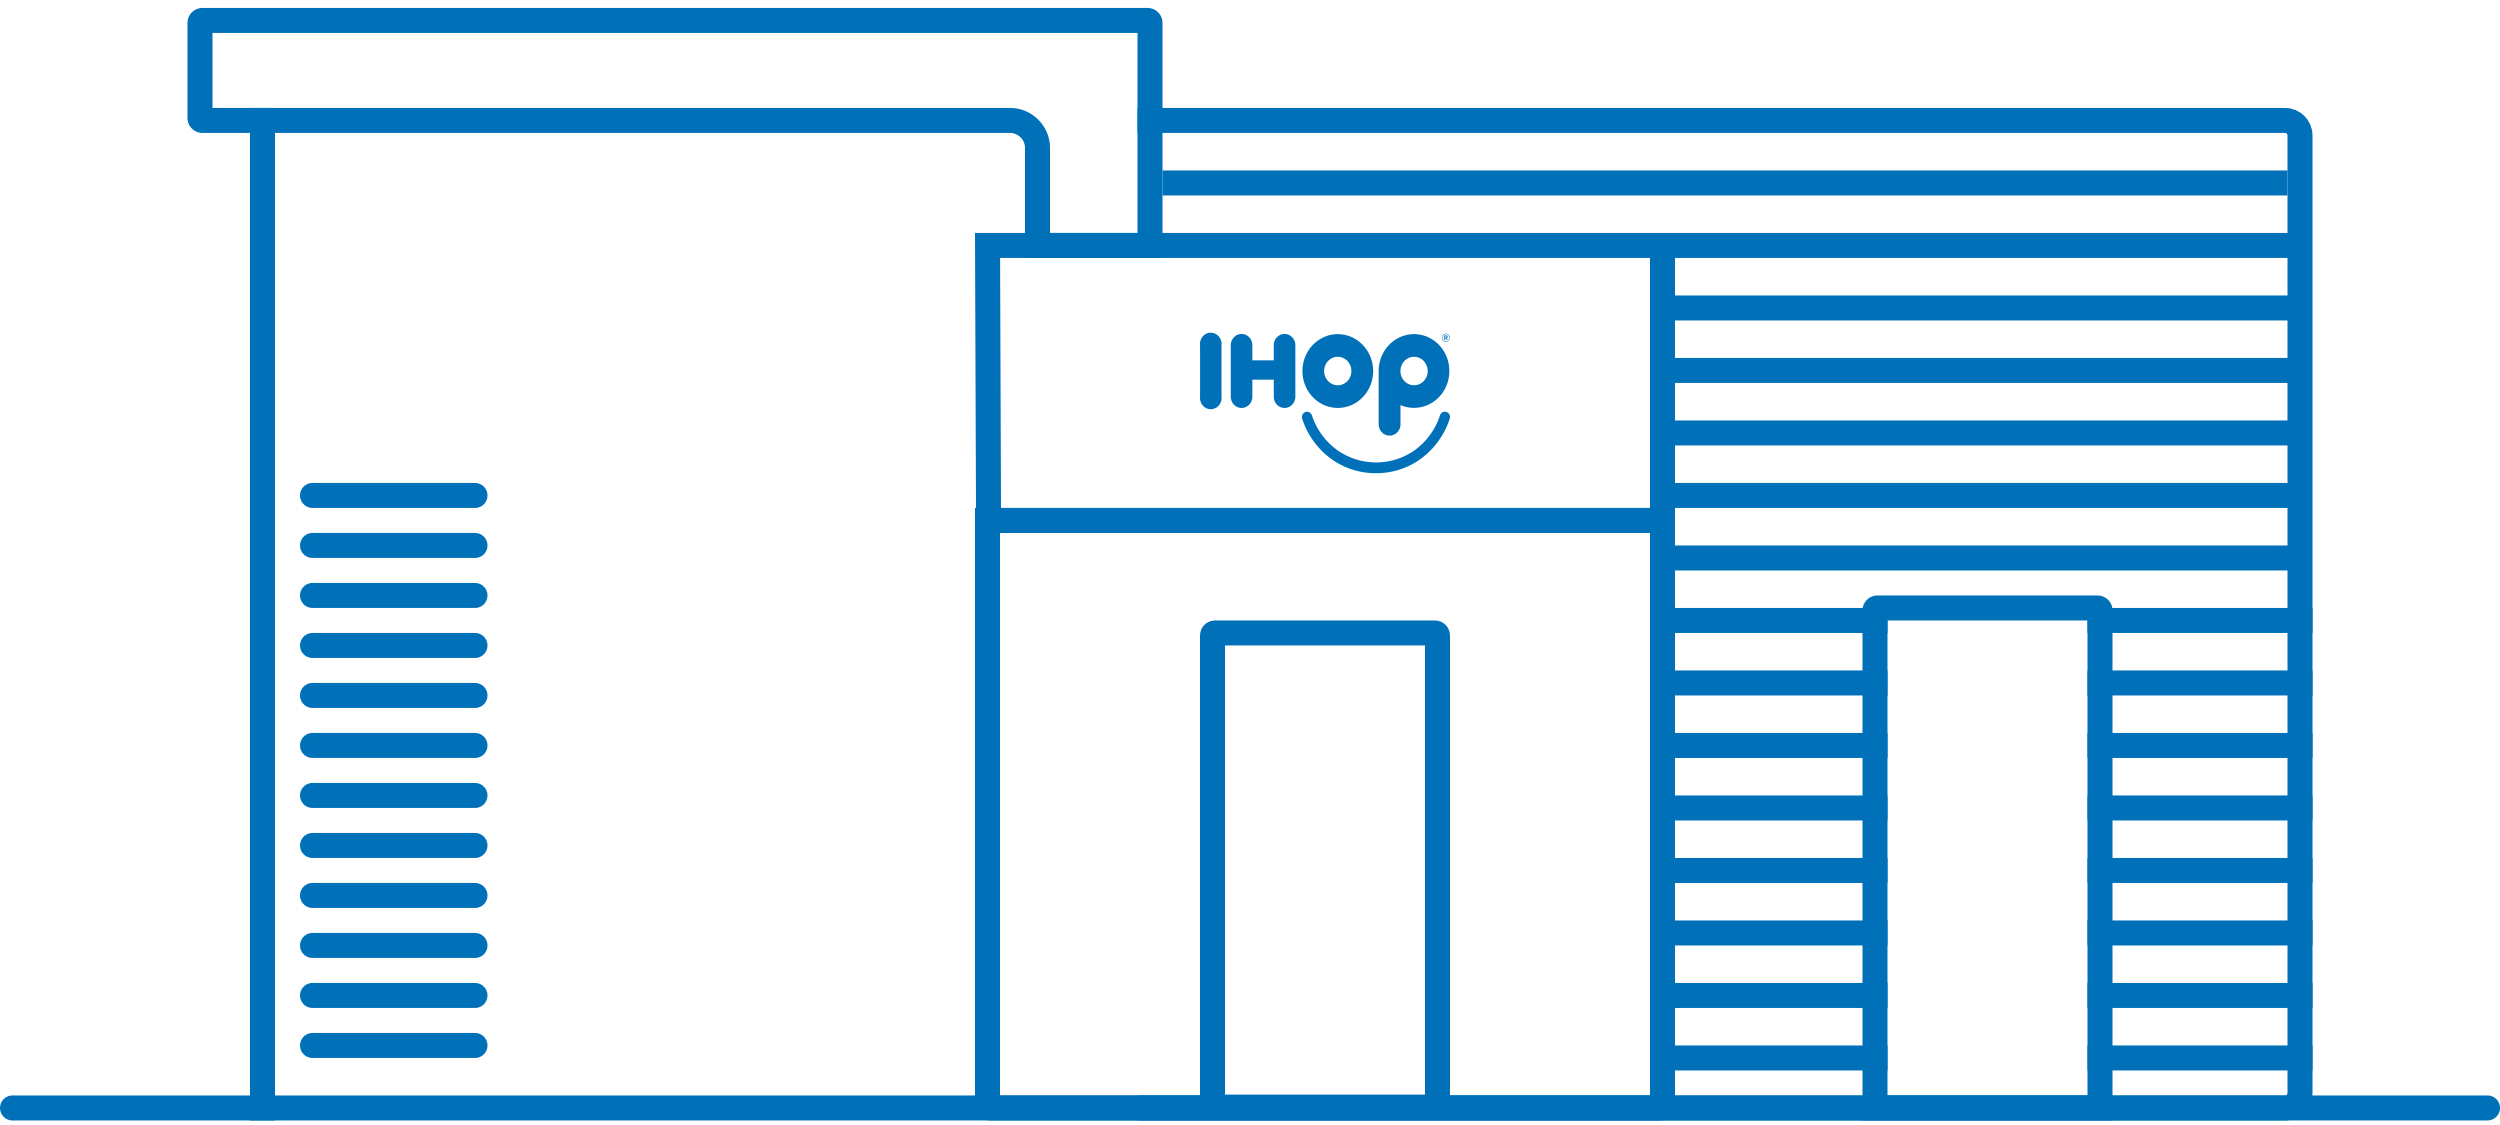
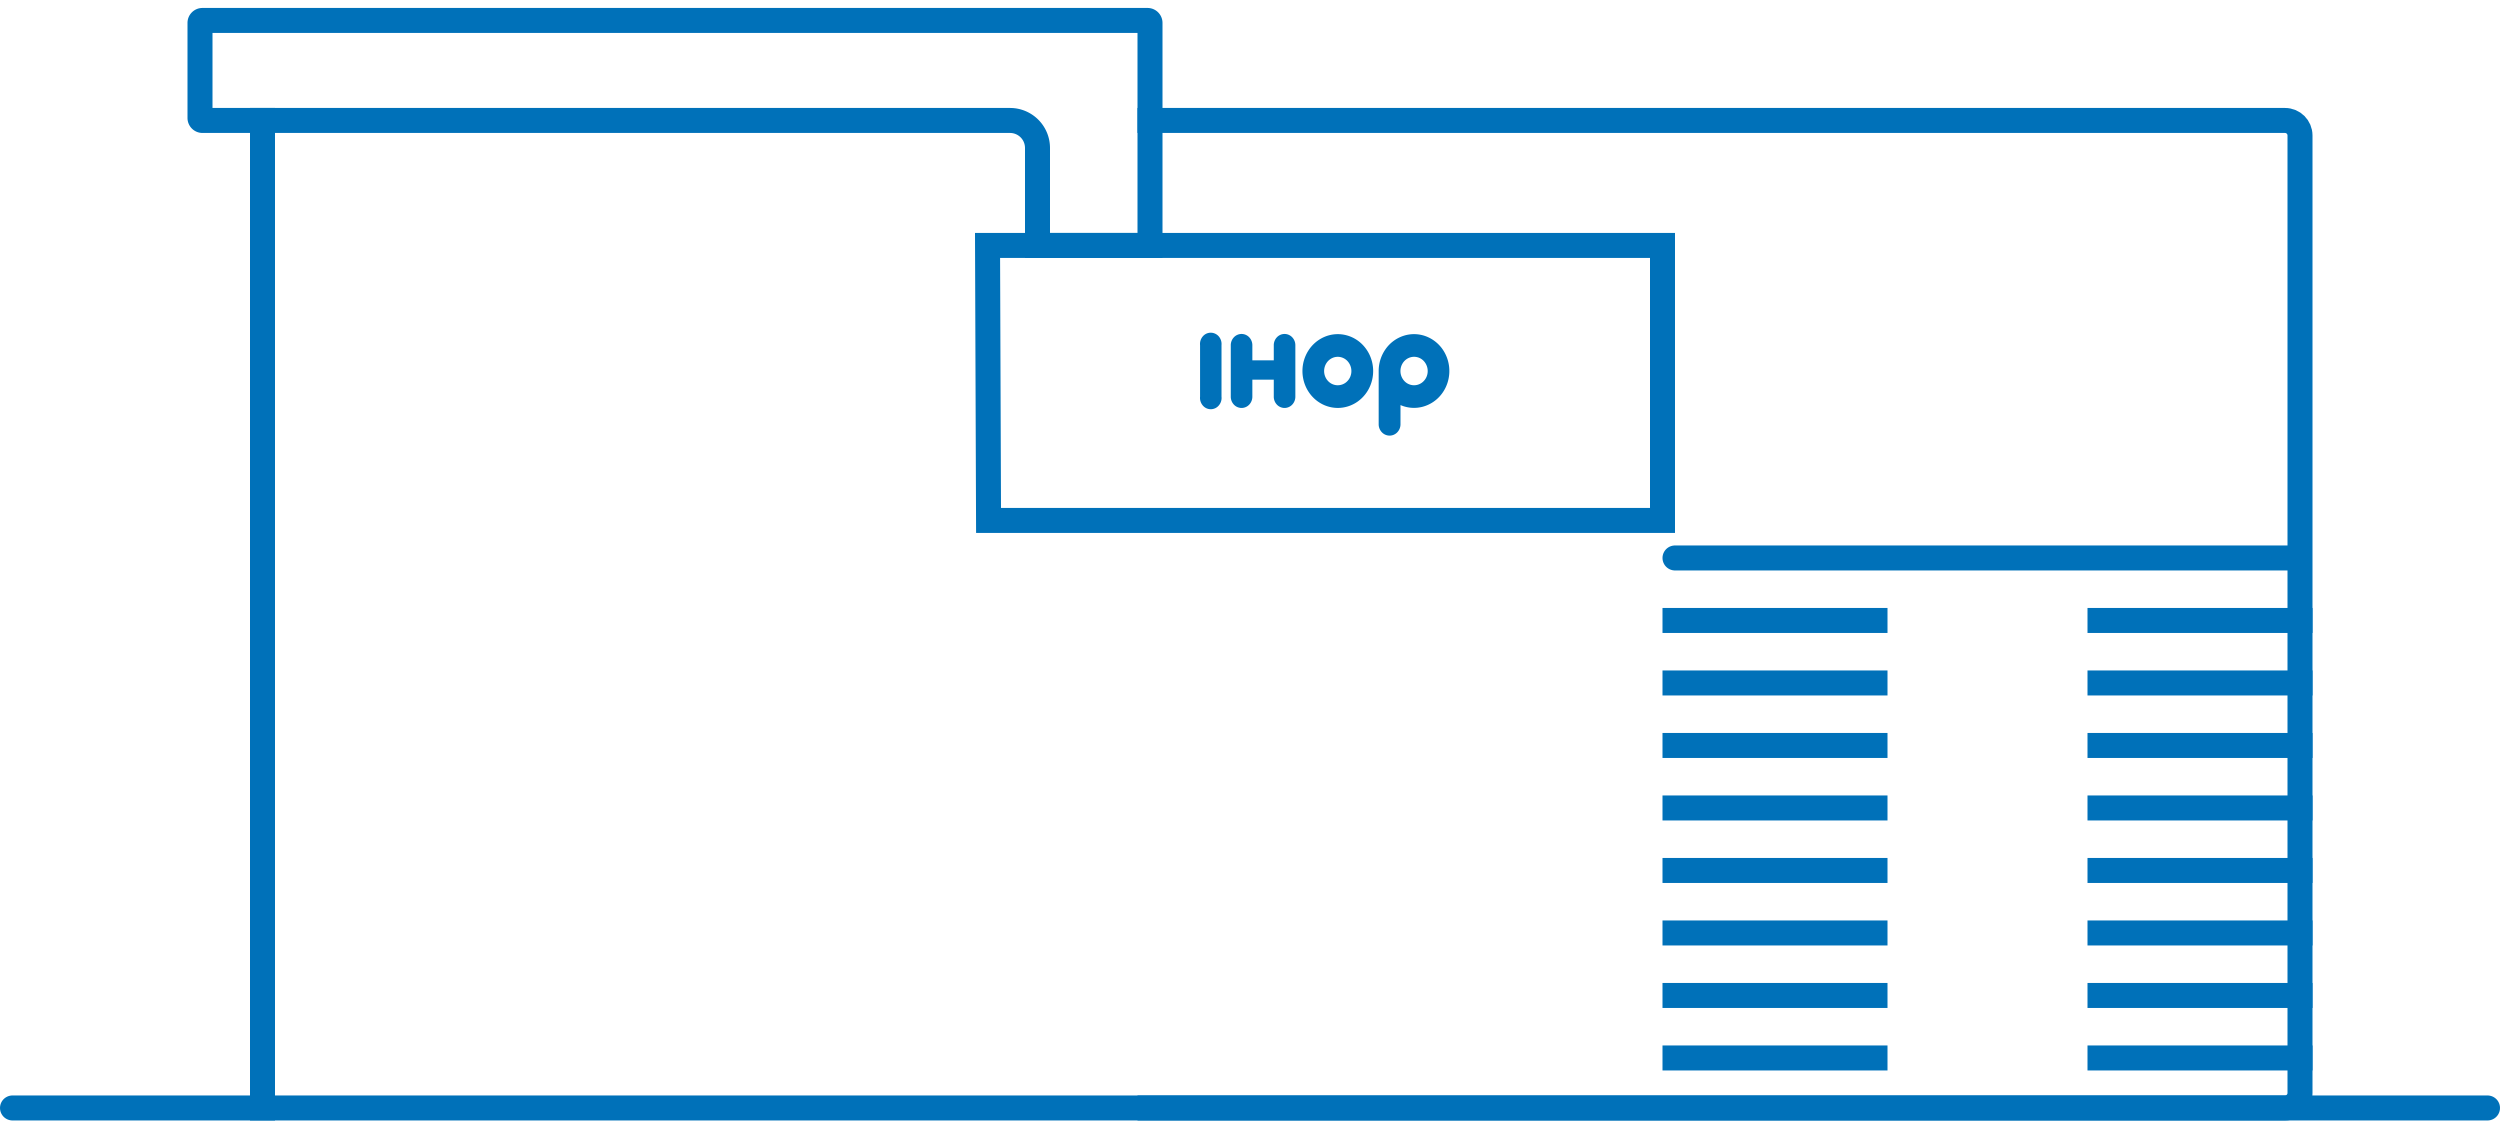
<svg xmlns="http://www.w3.org/2000/svg" width="200" height="90" fill="none">
  <path stroke="#0071B9" stroke-width="2" stroke-linecap="round" d="M1 88.637h198" />
  <path d="M21 8.637v81m70-80h91.802c.662 0 1.198.536 1.198 1.198v76.604c0 .661-.536 1.198-1.198 1.198H91" stroke="#0071B9" stroke-width="2" />
-   <path d="M150 48.835c0-.11.089-.198.198-.198H167.8c.11 0 .2.09.2.2v39.8h-18V48.835Zm-71-7.198h54v46.802c0 .11-.089.198-.198.198H79.198a.198.198 0 0 1-.198-.198V41.637Z" stroke="#0071B9" stroke-width="2" />
-   <path d="M97 50.835c0-.11.089-.198.198-.198H114.8c.11 0 .2.09.2.2v37.73H97V50.834Z" stroke="#0071B9" stroke-width="2" />
  <path fill-rule="evenodd" clip-rule="evenodd" d="M80 18.637h-2l.007 2 .08 22H134v-24H80Zm.007 2 .073 20H132v-20H80.007Z" fill="#0071B9" />
  <path d="M107.021 32.635c.559 0 1.106-.172 1.572-.496a2.92 2.92 0 0 0 1.043-1.323c.215-.54.272-1.133.163-1.705a2.999 2.999 0 0 0-.773-1.512 2.793 2.793 0 0 0-1.448-.81 2.718 2.718 0 0 0-1.634.167 2.857 2.857 0 0 0-1.27 1.086 3.033 3.033 0 0 0-.478 1.64c0 .782.297 1.532.827 2.086.53.553 1.248.865 1.998.867Zm-1.091-2.953a1.18 1.18 0 0 1 .185-.632 1.1 1.1 0 0 1 .489-.418 1.05 1.05 0 0 1 .63-.065c.211.044.406.153.558.312a1.179 1.179 0 0 1 .237 1.24 1.135 1.135 0 0 1-.401.51 1.06 1.06 0 0 1-1.378-.14 1.138 1.138 0 0 1-.237-.37 1.182 1.182 0 0 1-.083-.437Zm6.125 2.73a2.71 2.71 0 0 0 1.767.126 2.816 2.816 0 0 0 1.492-.996c.383-.49.604-1.097.631-1.728a3.048 3.048 0 0 0-.478-1.78 2.85 2.85 0 0 0-1.4-1.133 2.715 2.715 0 0 0-1.771-.04 2.828 2.828 0 0 0-1.447 1.066 3.033 3.033 0 0 0-.555 1.756v4.296a.93.93 0 0 0 .269.617.856.856 0 0 0 .604.253c.225 0 .441-.09.603-.252a.927.927 0 0 0 .269-.618v-1.567h.016Zm-.019-2.73c0-.225.064-.445.184-.632.119-.187.29-.333.489-.419a1.056 1.056 0 0 1 1.189.247 1.18 1.18 0 0 1 .236 1.24 1.128 1.128 0 0 1-.402.51 1.057 1.057 0 0 1-1.377-.14 1.165 1.165 0 0 1-.319-.805ZM97.72 27.616a.94.94 0 0 0-.215-.7.866.866 0 0 0-.29-.22.833.833 0 0 0-.995.22.936.936 0 0 0-.215.7v4.12a.936.936 0 0 0 .215.699.833.833 0 0 0 1.285 0 .913.913 0 0 0 .216-.7v-4.12Zm2.468 2.758v1.363a.922.922 0 0 1-.253.636.845.845 0 0 1-.61.264.845.845 0 0 1-.61-.264.92.92 0 0 1-.253-.636v-4.12a.92.92 0 0 1 .253-.637.845.845 0 0 1 .61-.263c.23 0 .449.095.61.264a.921.921 0 0 1 .253.636v1.212h1.714v-1.212a.92.92 0 0 1 .253-.637.843.843 0 0 1 .61-.263c.229 0 .448.095.61.264a.92.92 0 0 1 .253.636v4.12a.92.92 0 0 1-.253.636.845.845 0 0 1-.61.264.843.843 0 0 1-.61-.264.92.92 0 0 1-.253-.636v-1.363h-1.714Z" fill="#0071B9" />
-   <path d="M110.077 37.858a6.105 6.105 0 0 1-3.49-1.08 6.421 6.421 0 0 1-2.4-3.24.45.45 0 0 1 0-.341.44.44 0 0 1 .096-.142.407.407 0 0 1 .307-.115.416.416 0 0 1 .368.307 5.58 5.58 0 0 0 2.092 2.81 5.403 5.403 0 0 0 3.035.939 5.403 5.403 0 0 0 3.034-.938 5.58 5.58 0 0 0 2.075-2.809.426.426 0 0 1 .206-.266.4.4 0 0 1 .471.069.441.441 0 0 1 .094.485 6.423 6.423 0 0 1-2.401 3.241 6.1 6.1 0 0 1-3.487 1.08Zm5.601-10.849c.038 0 .057-.02.057-.05 0-.033-.022-.051-.058-.051h-.073v.102l.074-.002Zm-.141-.136c0-.005 0-.01.002-.015a.054.054 0 0 1 .008-.012.03.03 0 0 1 .012-.01.032.032 0 0 1 .014-.002h.105a.136.136 0 0 1 .106.04c.018.02.028.047.027.075a.107.107 0 0 1-.017.065.107.107 0 0 1-.052.041l.056.07a.026.026 0 0 1 .007.012.032.032 0 0 1 .003.014.04.04 0 0 1-.01.026.036.036 0 0 1-.025.012.03.03 0 0 1-.018-.004.035.035 0 0 1-.013-.013l-.064-.097h-.06v.081l-.003.015a.05.05 0 0 1-.008.012.05.05 0 0 1-.012.009.037.037 0 0 1-.015.002.036.036 0 0 1-.026-.011.042.042 0 0 1-.01-.027l-.007-.283Zm.409.146a.302.302 0 0 0-.081-.205.273.273 0 0 0-.396 0 .295.295 0 0 0-.082.209.303.303 0 0 0 .082.206.276.276 0 0 0 .197.086.27.27 0 0 0 .198-.086.292.292 0 0 0 .082-.206v-.004Zm-.595.004a.34.34 0 0 1 .093-.234.306.306 0 0 1 .224-.096.306.306 0 0 1 .223.096.336.336 0 0 1 .091.232.337.337 0 0 1-.092.233.31.31 0 0 1-.447 0 .337.337 0 0 1-.092-.233" fill="#0071B9" />
  <path fill-rule="evenodd" clip-rule="evenodd" d="M17 2.637v6h63.8a3.2 3.2 0 0 1 3.2 3.2v6.8h7v-16H17Zm-.802-2C15.536.637 15 1.173 15 1.835v7.602a1.2 1.2 0 0 0 1.2 1.2h64.6a1.2 1.2 0 0 1 1.2 1.2v8.8h11V1.835c0-.662-.536-1.198-1.198-1.198H16.198Z" fill="#0071B9" />
-   <path stroke="#0071B9" stroke-width="2" stroke-linecap="round" d="M25 39.637h13m-13 16h13m-13-8h13m-13 16h13m-13 8h13m-13 8h13m-13-36h13m-13 16h13m-13-8h13m-13 16h13m-13 8h13m-13 8h13m96-44h49m-49-10h49m-49-5h49m-49-5h49" />
-   <path stroke="#0071B9" stroke-width="2" stroke-linecap="square" d="M94 14.637h88" />
-   <path stroke="#0071B9" stroke-width="2" stroke-linecap="round" d="M134 44.637h49m-49-10h49" />
+   <path stroke="#0071B9" stroke-width="2" stroke-linecap="round" d="M134 44.637h49m-49-10" />
  <path stroke="#0071B9" stroke-width="2" stroke-linecap="square" d="M134 49.637h16m-16 10h16m-16-5h16m-16 10h16m-16 5h16m-16 10h16m-16-5h16m-16 10h16m18-35h16m-16 10h16m-16-5h16m-16 10h16m-16 5h16m-16 5h16m-16 5h16m-16 5h16" />
</svg>